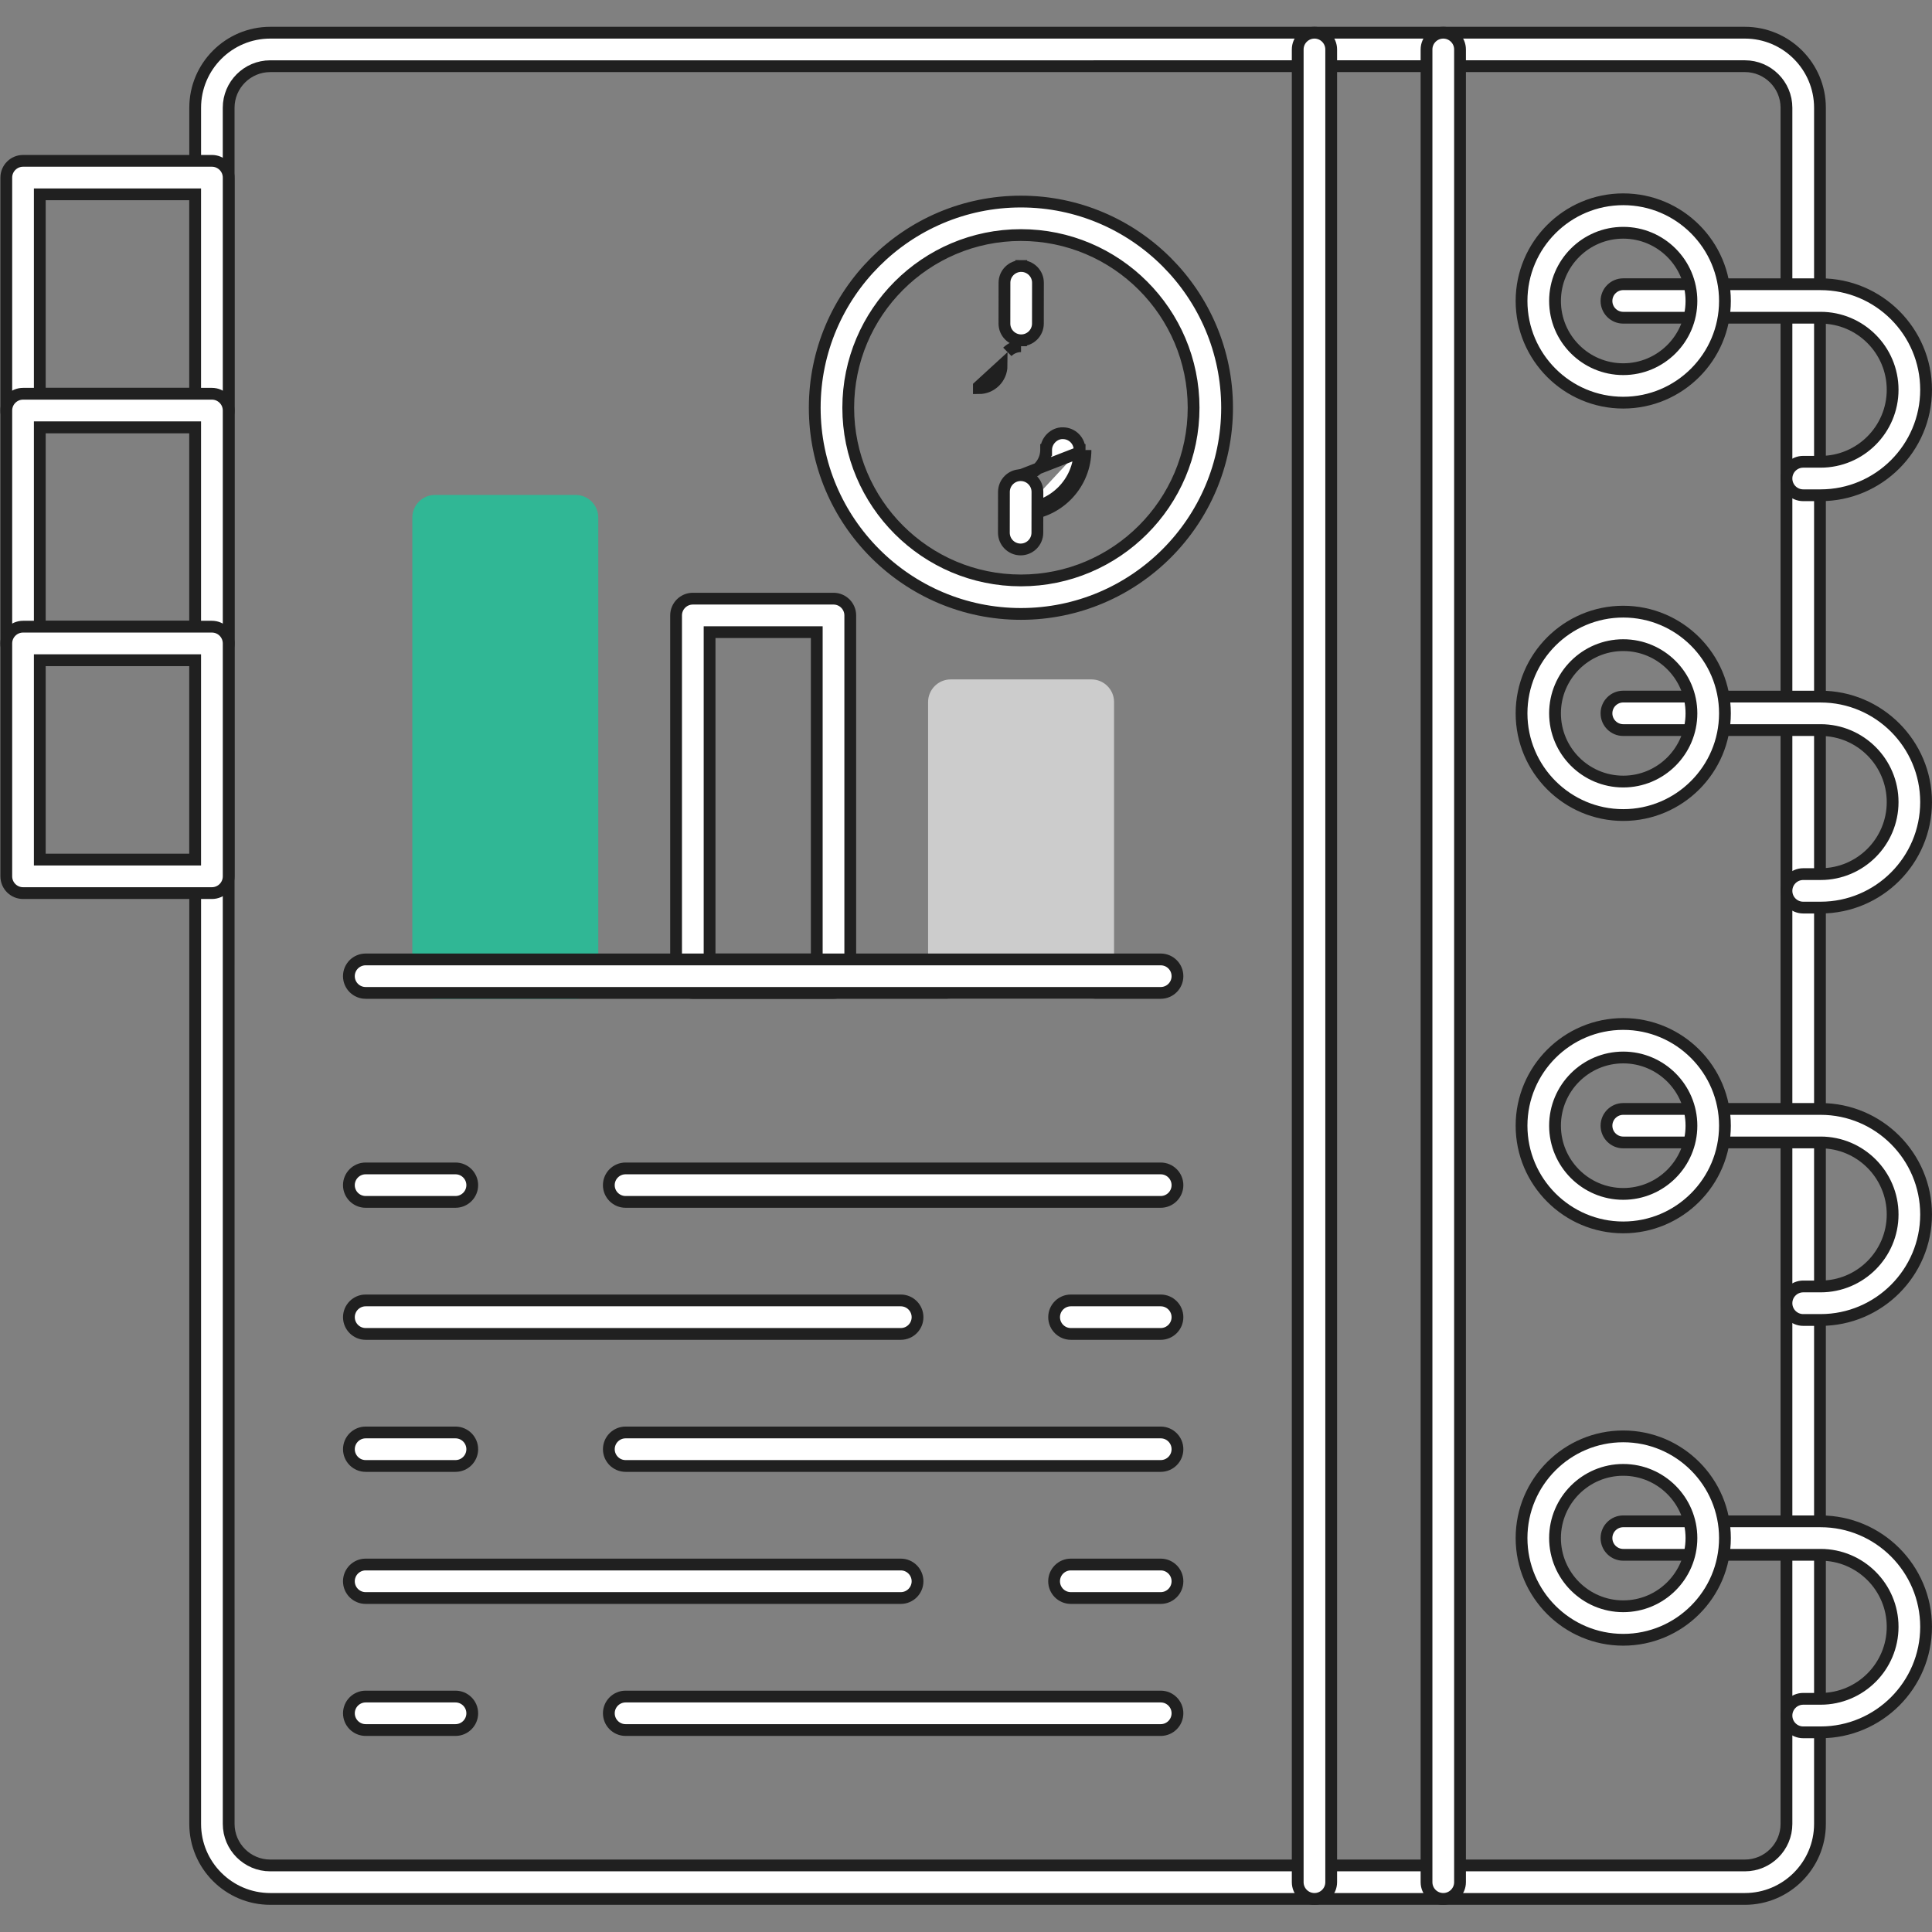
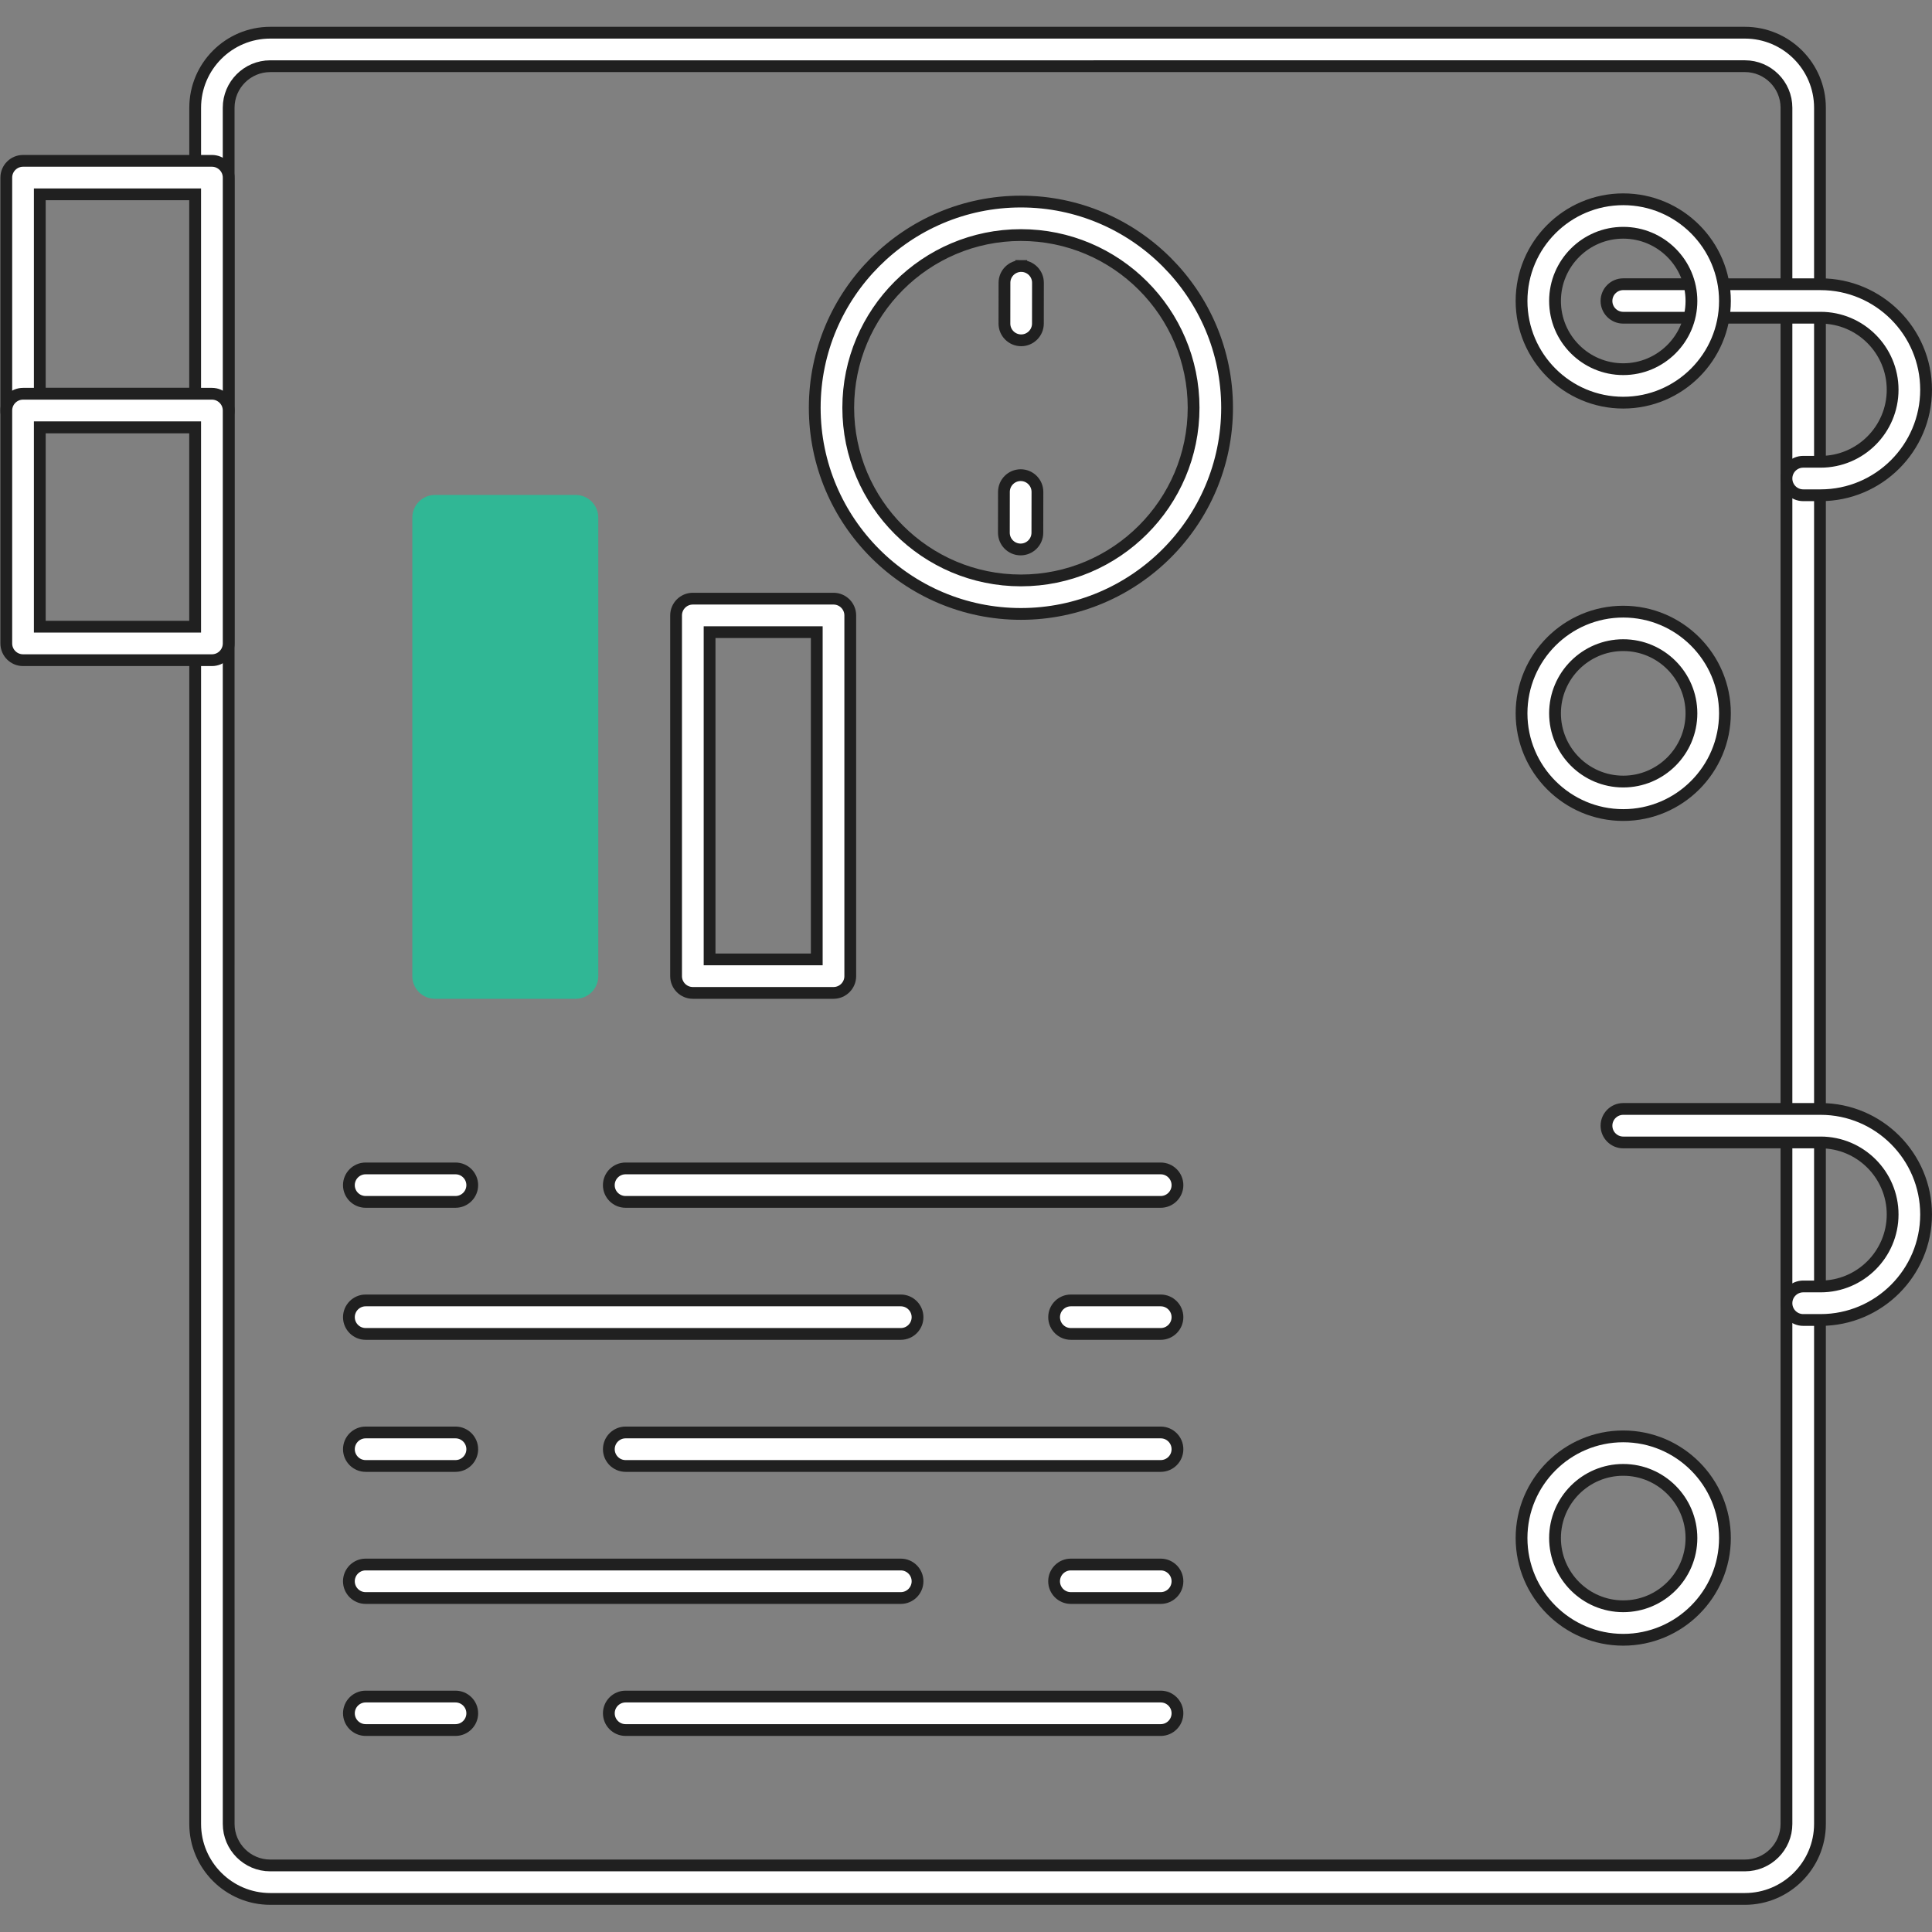
<svg xmlns="http://www.w3.org/2000/svg" width="82" height="82" viewBox="0 0 82 82" fill="none">
  <rect x="0" y="0" width="82" height="82" fill="#808080" stroke="none" />
  <g id="agenda">
    <path id="Vector" d="M11.469 80.596H74.059C75.816 80.596 77.245 79.166 77.245 77.411V4.574C77.245 2.817 75.816 1.388 74.059 1.388H11.469C9.713 1.388 8.284 2.817 8.284 4.574V77.412C8.283 79.167 9.713 80.596 11.469 80.596ZM74.059 2.809C75.031 2.809 75.823 3.601 75.823 4.574V77.411C75.823 78.384 75.031 79.175 74.059 79.175H11.469C10.497 79.175 9.706 78.384 9.706 77.411L9.705 4.574C9.705 3.601 10.496 2.81 11.469 2.81L74.059 2.809Z" fill="white" stroke="#202020" stroke-width="0.5" />
-     <path id="Vector_2" d="M61.257 80.596C61.649 80.596 61.968 80.277 61.968 79.886V2.099C61.968 1.707 61.649 1.388 61.257 1.388C60.865 1.388 60.546 1.707 60.546 2.099V79.886C60.546 80.278 60.864 80.596 61.257 80.596ZM55.79 80.596C56.182 80.596 56.5 80.277 56.5 79.886V2.099C56.5 1.707 56.182 1.388 55.79 1.388C55.397 1.388 55.079 1.707 55.079 2.099V79.886C55.079 80.278 55.397 80.596 55.79 80.596ZM76.534 73.526H77.271C79.74 73.526 81.749 71.517 81.749 69.048C81.749 66.579 79.74 64.57 77.271 64.57H68.895C68.503 64.57 68.184 64.889 68.184 65.28C68.184 65.672 68.503 65.991 68.895 65.991H77.272C78.957 65.991 80.329 67.362 80.329 69.047C80.329 70.732 78.958 72.103 77.272 72.103H76.534C76.142 72.103 75.823 72.422 75.823 72.814C75.823 73.207 76.142 73.526 76.534 73.526Z" fill="white" stroke="#202020" stroke-width="0.5" />
    <path id="Vector_3" d="M76.534 54.601H76.534C76.142 54.601 75.823 54.92 75.823 55.312C75.823 55.704 76.142 56.024 76.534 56.024H77.271C79.74 56.024 81.749 54.014 81.749 51.545C81.749 49.077 79.74 47.067 77.271 47.067H68.895C68.503 47.067 68.184 47.386 68.184 47.778C68.184 48.17 68.503 48.489 68.895 48.489H77.272C78.957 48.489 80.329 49.86 80.329 51.545C80.329 53.23 78.958 54.601 77.272 54.601C77.272 54.601 77.272 54.601 77.272 54.601L76.534 54.601ZM68.895 69.597C71.275 69.597 73.212 67.661 73.212 65.28C73.212 62.9 71.276 60.964 68.895 60.964C66.515 60.964 64.579 62.9 64.579 65.28C64.579 67.661 66.515 69.597 68.895 69.597ZM68.895 62.386C70.492 62.386 71.79 63.684 71.79 65.28C71.79 66.877 70.492 68.175 68.895 68.175C67.299 68.175 66 66.877 66 65.28C66 63.684 67.299 62.386 68.895 62.386Z" fill="white" stroke="#202020" stroke-width="0.5" />
-     <path id="Vector_4" d="M77.271 29.566H77.271L68.895 29.565C68.503 29.565 68.184 29.884 68.184 30.276C68.184 30.668 68.503 30.987 68.895 30.987H77.272C78.957 30.987 80.329 32.358 80.329 34.044C80.329 35.729 78.958 37.1 77.272 37.1H76.534C76.142 37.1 75.823 37.419 75.823 37.811C75.823 38.203 76.141 38.521 76.534 38.521H77.271C79.741 38.521 81.749 36.513 81.749 34.044C81.749 31.575 79.74 29.566 77.271 29.566ZM68.895 52.095C71.275 52.095 73.212 50.158 73.212 47.778C73.212 45.398 71.276 43.461 68.895 43.461C66.515 43.461 64.579 45.397 64.579 47.778C64.579 50.158 66.515 52.095 68.895 52.095ZM68.895 44.883C70.492 44.883 71.79 46.181 71.79 47.778C71.79 49.375 70.492 50.673 68.895 50.673C67.299 50.673 66 49.374 66 47.778C66 46.181 67.299 44.883 68.895 44.883Z" fill="white" stroke="#202020" stroke-width="0.5" />
    <path id="Vector_5" d="M77.271 12.064H77.271L68.895 12.063C68.503 12.063 68.184 12.382 68.184 12.774C68.184 13.166 68.503 13.485 68.895 13.485H77.272C78.957 13.485 80.329 14.856 80.329 16.542C80.329 18.227 78.958 19.599 77.272 19.599H76.534C76.142 19.599 75.823 19.917 75.823 20.309C75.823 20.702 76.141 21.02 76.534 21.02H77.271C79.741 21.02 81.749 19.011 81.749 16.542C81.749 14.073 79.74 12.064 77.271 12.064ZM68.895 34.593C71.275 34.593 73.212 32.657 73.212 30.276C73.212 27.896 71.276 25.96 68.895 25.96C66.515 25.96 64.579 27.896 64.579 30.276C64.579 32.656 66.515 34.593 68.895 34.593ZM68.895 27.382C70.492 27.382 71.79 28.68 71.79 30.276C71.79 31.873 70.492 33.172 68.895 33.172C67.298 33.172 66 31.873 66 30.276C66 28.68 67.299 27.382 68.895 27.382Z" fill="white" stroke="#202020" stroke-width="0.5" />
    <path id="Vector_6" d="M64.579 12.774V12.774C64.579 15.154 66.515 17.09 68.895 17.09C71.275 17.09 73.212 15.154 73.212 12.774C73.212 10.394 71.276 8.458 68.895 8.458C66.515 8.458 64.579 10.394 64.579 12.774ZM34.666 40.47V40.72H34.416H30.367H30.117V40.47V27.08V26.83H30.367H34.416H34.666V27.08V40.47ZM68.895 9.879C70.492 9.879 71.79 11.177 71.79 12.774C71.79 14.37 70.492 15.669 68.895 15.669C67.298 15.669 66 14.37 66 12.774C66 11.177 67.299 9.879 68.895 9.879ZM29.406 42.142H35.377C35.769 42.142 36.088 41.823 36.088 41.431V26.12C36.088 25.728 35.769 25.409 35.377 25.409H29.406C29.014 25.409 28.695 25.728 28.695 26.12V41.431C28.695 41.823 29.014 42.142 29.406 42.142Z" fill="white" stroke="#202020" stroke-width="0.5" />
-     <path id="Vector_7" fill-rule="evenodd" clip-rule="evenodd" d="M40.352 42.392H46.323C46.853 42.392 47.284 41.961 47.284 41.431V29.797C47.284 29.266 46.853 28.836 46.323 28.836H40.352C39.822 28.836 39.391 29.266 39.391 29.797V41.43C39.391 41.961 39.822 42.392 40.352 42.392Z" fill="#CCCCCC" />
    <path id="Vector_8" fill-rule="evenodd" clip-rule="evenodd" d="M18.461 42.392H24.432C24.962 42.392 25.393 41.961 25.393 41.431V21.968C25.393 21.438 24.962 21.007 24.432 21.007H18.461C17.931 21.007 17.5 21.438 17.5 21.968V41.431C17.5 41.961 17.931 42.392 18.461 42.392Z" fill="#30B795" />
-     <path id="Vector_9" d="M44.401 19.095C44.399 19.688 43.917 20.167 43.326 20.167L46.072 19.1M44.401 19.095L44.151 19.095L44.401 19.096C44.401 19.096 44.401 19.096 44.401 19.095ZM44.401 19.095C44.403 18.701 44.745 18.377 45.108 18.387L45.114 18.387L45.114 18.387C45.506 18.388 45.823 18.707 45.822 19.099M45.822 19.099L46.072 19.1M45.822 19.099C45.822 19.099 45.822 19.1 45.822 19.1L46.072 19.1M45.822 19.099C45.818 20.473 44.699 21.588 43.327 21.588C43.327 21.588 43.327 21.588 43.327 21.588L43.327 21.589C43.338 21.589 43.347 21.59 43.353 21.59C43.372 21.592 43.387 21.596 43.397 21.599C43.407 21.602 43.422 21.607 43.44 21.616C43.445 21.619 43.454 21.624 43.465 21.631M46.072 19.1C46.068 20.528 44.97 21.701 43.577 21.827C43.576 21.824 43.576 21.822 43.576 21.819C43.573 21.779 43.56 21.747 43.55 21.727C43.54 21.707 43.529 21.692 43.522 21.682C43.507 21.663 43.492 21.651 43.485 21.645C43.477 21.639 43.47 21.634 43.465 21.63L43.465 21.631M43.465 21.631C43.47 21.634 43.475 21.638 43.481 21.643C43.49 21.65 43.502 21.661 43.516 21.676C43.528 21.691 43.546 21.716 43.559 21.751C43.568 21.773 43.574 21.798 43.575 21.827C43.493 21.835 43.41 21.838 43.326 21.838L43.465 21.631ZM43.336 14.694L43.336 14.444H43.336H43.336H43.336H43.336H43.336H43.336H43.336H43.336H43.336H43.336H43.336H43.336H43.336H43.336H43.336H43.336H43.336H43.336H43.336H43.336H43.336H43.336L43.336 14.444L43.336 14.444H43.336H43.336H43.336H43.336H43.336H43.336H43.336H43.336H43.336H43.336H43.336H43.336H43.336H43.336H43.336H43.336H43.336L43.336 14.63L43.336 14.63L43.336 14.694C43.336 14.694 43.336 14.694 43.336 14.694C43.336 14.694 43.336 14.694 43.336 14.694ZM43.336 14.694C43.116 14.694 42.91 14.78 42.754 14.934M14.808 41.431V41.432C14.808 41.823 15.127 42.142 15.519 42.142H49.264C49.657 42.142 49.975 41.823 49.975 41.431C49.975 41.039 49.657 40.721 49.264 40.721H15.519C15.127 40.721 14.808 41.039 14.808 41.431ZM43.343 13.023C43.343 13.023 43.343 13.023 43.343 13.023H43.343ZM41.547 16.4L41.547 16.475C42.076 16.475 42.509 16.047 42.511 15.517L41.547 16.4Z" fill="white" stroke="#202020" stroke-width="0.5" />
    <path id="Vector_10" d="M44.054 12.002L44.054 12.002C44.055 11.61 43.737 11.291 43.344 11.29L43.345 11.04V11.29C42.952 11.29 42.633 11.609 42.633 12L42.631 13.733L42.631 13.733C42.63 14.125 42.949 14.444 43.342 14.444C43.733 14.444 44.051 14.126 44.052 13.735C44.052 13.735 44.052 13.735 44.052 13.735L44.054 12.002ZM44.029 22.611L44.029 22.611L44.032 20.879C44.032 20.879 44.032 20.879 44.032 20.879C44.032 20.486 43.714 20.168 43.322 20.167C42.93 20.167 42.611 20.485 42.61 20.877V20.877L42.608 22.61C42.608 22.61 42.608 22.61 42.608 22.61C42.607 23.002 42.926 23.321 43.318 23.321C43.71 23.321 44.028 23.004 44.029 22.611Z" fill="white" stroke="#202020" stroke-width="0.5" />
    <path id="Vector_11" d="M8.283 16.462V16.712H8.033H1.939H1.689V16.462V8.498V8.248H1.939H8.033H8.283V8.498V16.462ZM43.331 26.057C48.156 26.057 52.081 22.131 52.081 17.306C52.081 12.481 48.156 8.555 43.331 8.555C38.506 8.555 34.58 12.481 34.58 17.306C34.58 22.131 38.506 26.057 43.331 26.057ZM43.331 9.977C47.373 9.977 50.66 13.264 50.66 17.306C50.66 21.348 47.373 24.635 43.331 24.635C39.289 24.635 36.002 21.348 36.002 17.306C36.002 13.264 39.29 9.977 43.331 9.977ZM15.519 51.012H19.333C19.725 51.012 20.044 50.693 20.044 50.302C20.044 49.91 19.725 49.591 19.333 49.591H15.519C15.127 49.591 14.808 49.91 14.808 50.302C14.808 50.693 15.127 51.012 15.519 51.012ZM26.551 51.012H49.264C49.656 51.012 49.975 50.693 49.975 50.302C49.975 49.91 49.656 49.591 49.264 49.591H26.551C26.159 49.591 25.84 49.91 25.84 50.302C25.84 50.693 26.159 51.012 26.551 51.012ZM15.52 56.616H38.232C38.625 56.616 38.943 56.297 38.943 55.905C38.943 55.513 38.624 55.194 38.232 55.194H15.52C15.128 55.194 14.809 55.513 14.809 55.905C14.809 56.297 15.127 56.616 15.52 56.616ZM45.45 56.616H49.264C49.656 56.616 49.975 56.297 49.975 55.905C49.975 55.513 49.656 55.194 49.264 55.194H45.45C45.058 55.194 44.74 55.513 44.74 55.905C44.74 56.297 45.058 56.616 45.45 56.616ZM15.52 62.22H19.333C19.725 62.22 20.044 61.901 20.044 61.509C20.044 61.117 19.725 60.798 19.333 60.798H15.52C15.128 60.798 14.809 61.117 14.809 61.509C14.809 61.901 15.127 62.22 15.52 62.22ZM26.551 62.22H49.265C49.657 62.22 49.975 61.901 49.975 61.509C49.975 61.117 49.657 60.798 49.265 60.798H26.552C26.16 60.798 25.841 61.117 25.841 61.509C25.841 61.901 26.16 62.22 26.551 62.22ZM15.519 67.825H38.232C38.624 67.825 38.943 67.506 38.943 67.114C38.943 66.722 38.624 66.403 38.232 66.403H15.519C15.127 66.403 14.808 66.722 14.808 67.114C14.808 67.506 15.127 67.825 15.519 67.825ZM45.45 67.825H49.264C49.656 67.825 49.975 67.506 49.975 67.114C49.975 66.722 49.656 66.403 49.264 66.403H45.45C45.057 66.403 44.739 66.722 44.739 67.114C44.739 67.506 45.057 67.825 45.45 67.825ZM15.52 73.428H19.333C19.725 73.428 20.044 73.109 20.044 72.717C20.044 72.326 19.725 72.007 19.333 72.007H15.52C15.128 72.007 14.809 72.326 14.809 72.717C14.809 73.109 15.127 73.428 15.52 73.428ZM26.551 73.428H49.265C49.657 73.428 49.975 73.109 49.975 72.717C49.975 72.326 49.657 72.007 49.265 72.007H26.552C26.16 72.007 25.841 72.326 25.841 72.717C25.841 73.109 26.159 73.428 26.551 73.428ZM0.978 18.134H8.995C9.387 18.134 9.706 17.815 9.706 17.423V7.538C9.706 7.146 9.387 6.827 8.995 6.827H0.978C0.586 6.827 0.267 7.146 0.267 7.538V17.423C0.267 17.816 0.586 18.134 0.978 18.134Z" fill="white" stroke="#202020" stroke-width="0.5" />
    <path id="Vector_12" d="M8.283 26.349V26.599H8.033H1.939H1.689V26.349V18.384V18.134H1.939H8.033H8.283V18.384V26.349ZM0.978 28.02H8.995C9.387 28.02 9.706 27.702 9.706 27.309V17.423C9.706 17.031 9.387 16.712 8.995 16.712H0.978C0.586 16.712 0.267 17.031 0.267 17.423V27.309C0.267 27.702 0.586 28.02 0.978 28.02Z" fill="white" stroke="#202020" stroke-width="0.5" />
-     <path id="Vector_13" d="M8.283 36.234V36.484H8.033H1.939H1.689V36.234V28.27V28.02H1.939H8.033H8.283V28.27V36.234ZM0.978 37.906H8.995C9.387 37.906 9.706 37.587 9.706 37.195V27.309C9.706 26.917 9.387 26.598 8.995 26.598H0.978C0.586 26.598 0.267 26.917 0.267 27.309V37.194C0.267 37.587 0.586 37.906 0.978 37.906Z" fill="white" stroke="#202020" stroke-width="0.5" />
  </g>
</svg>